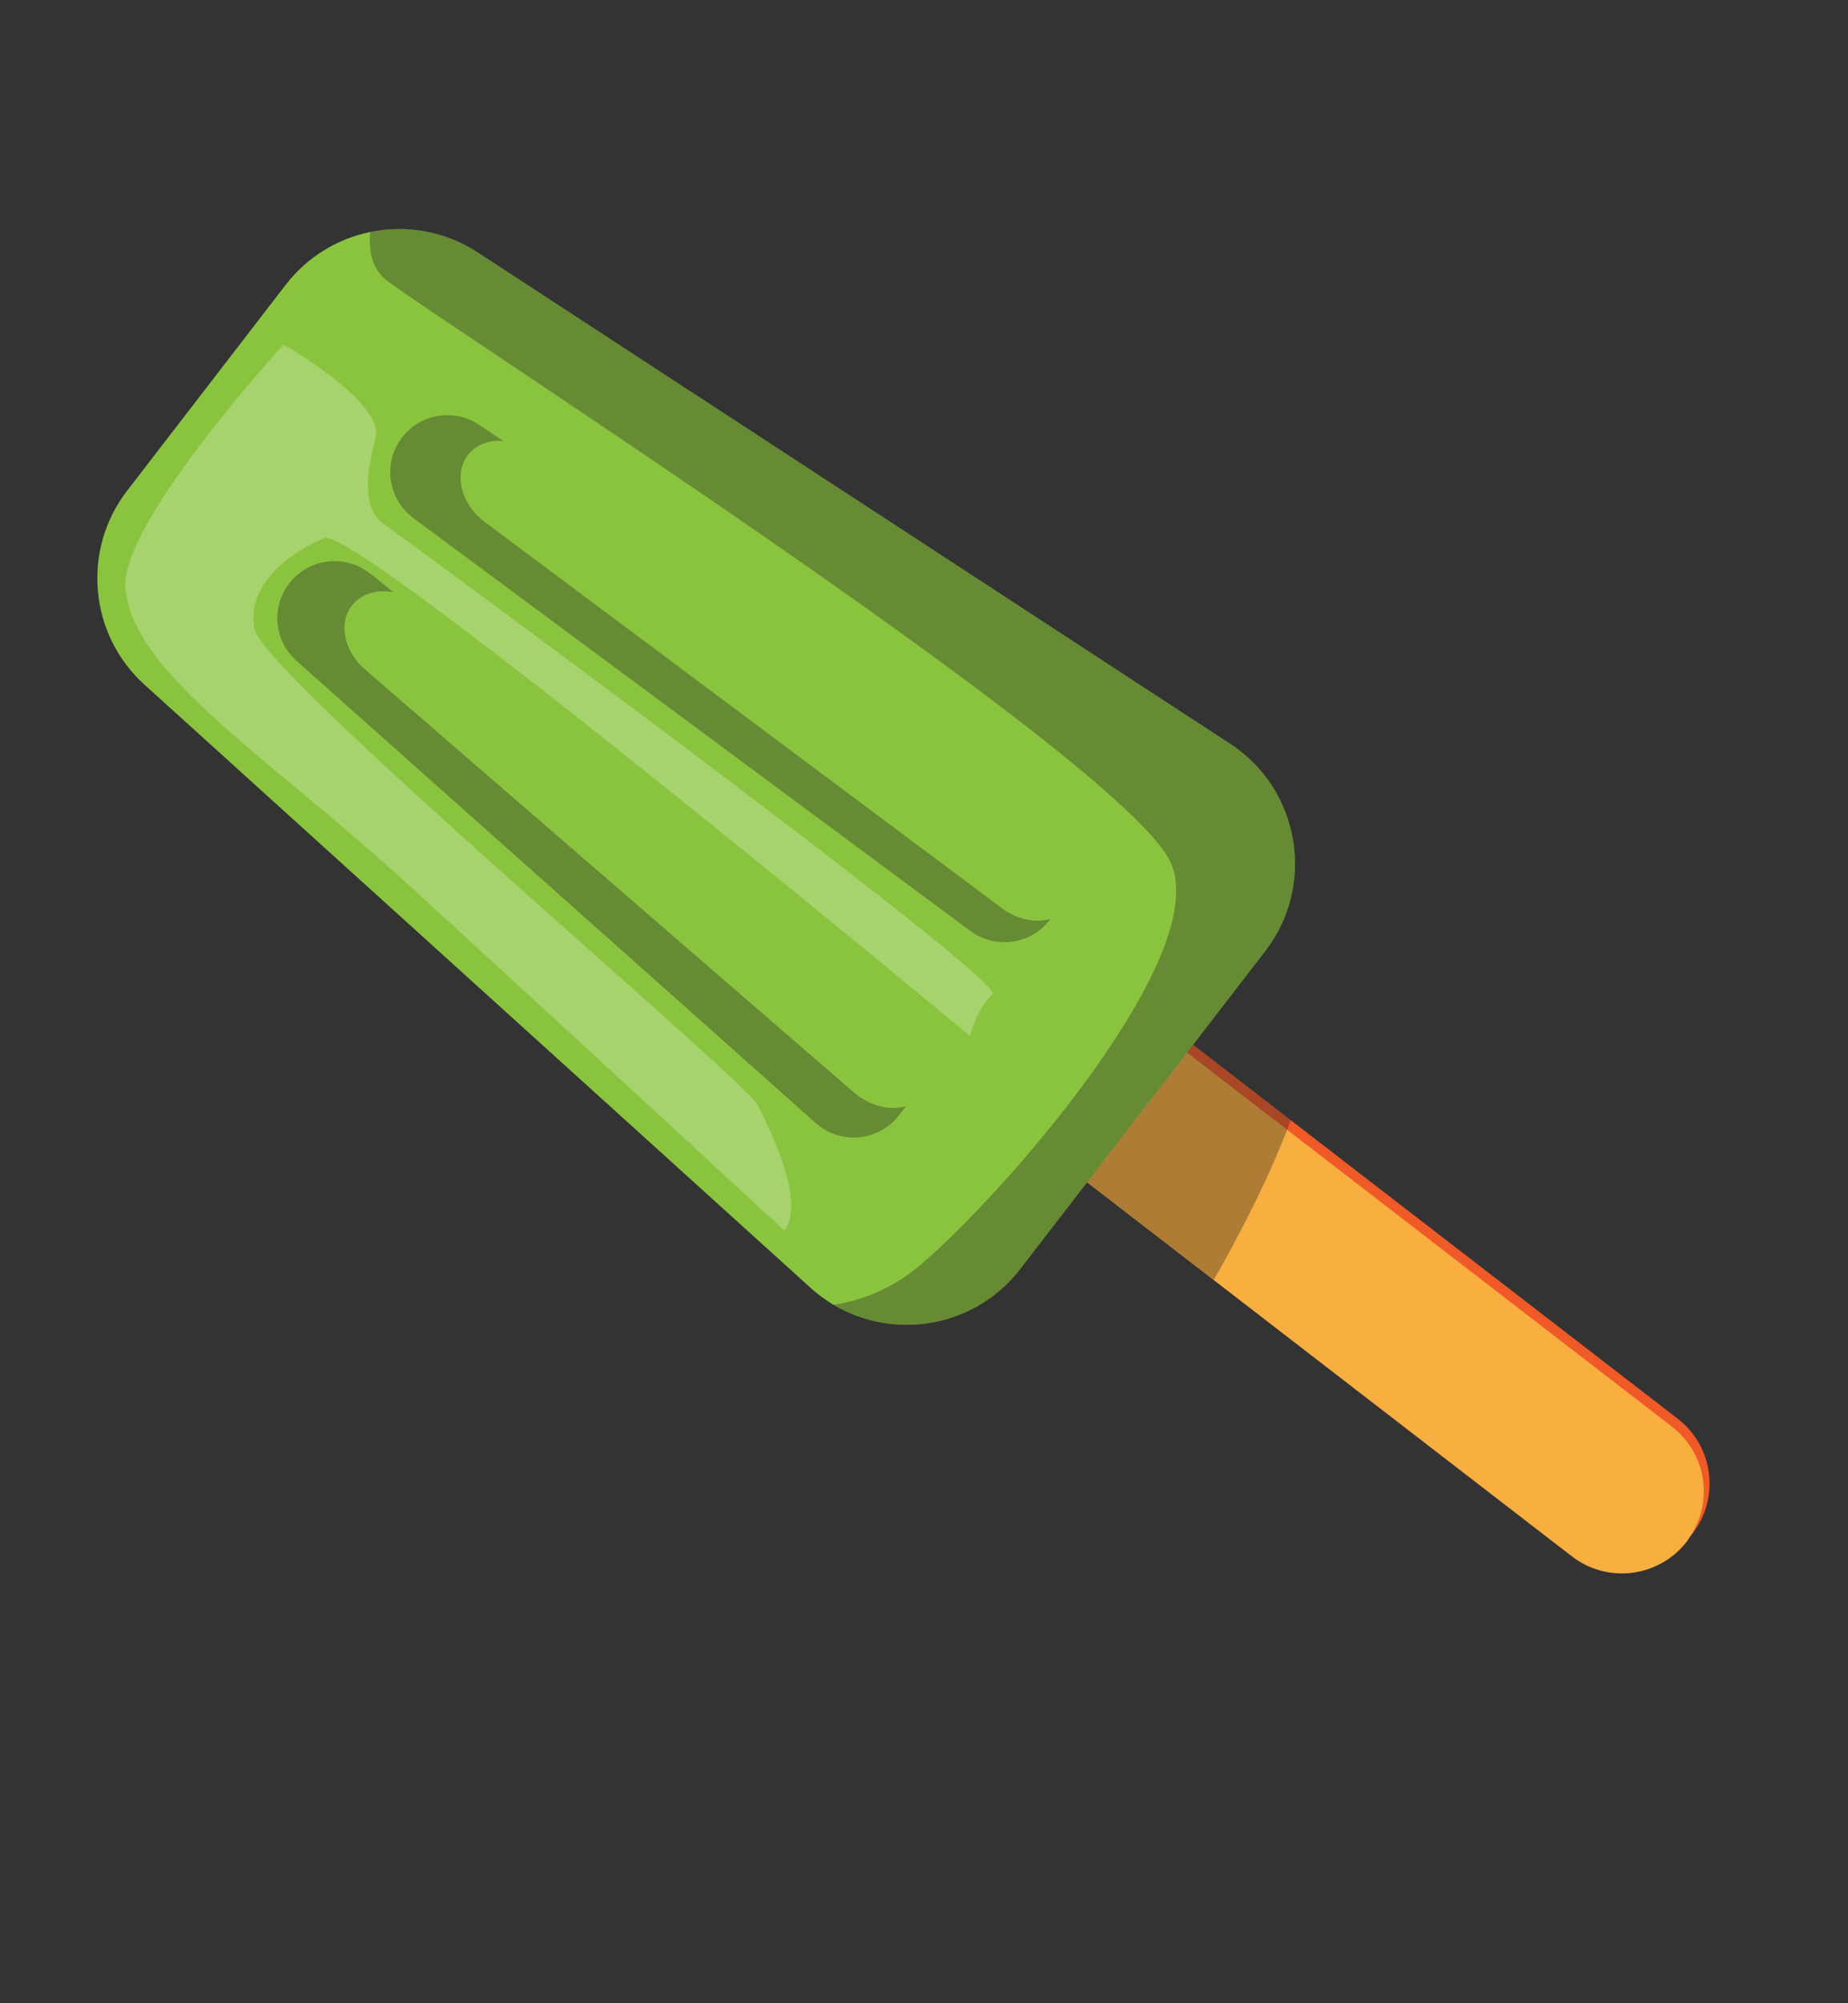
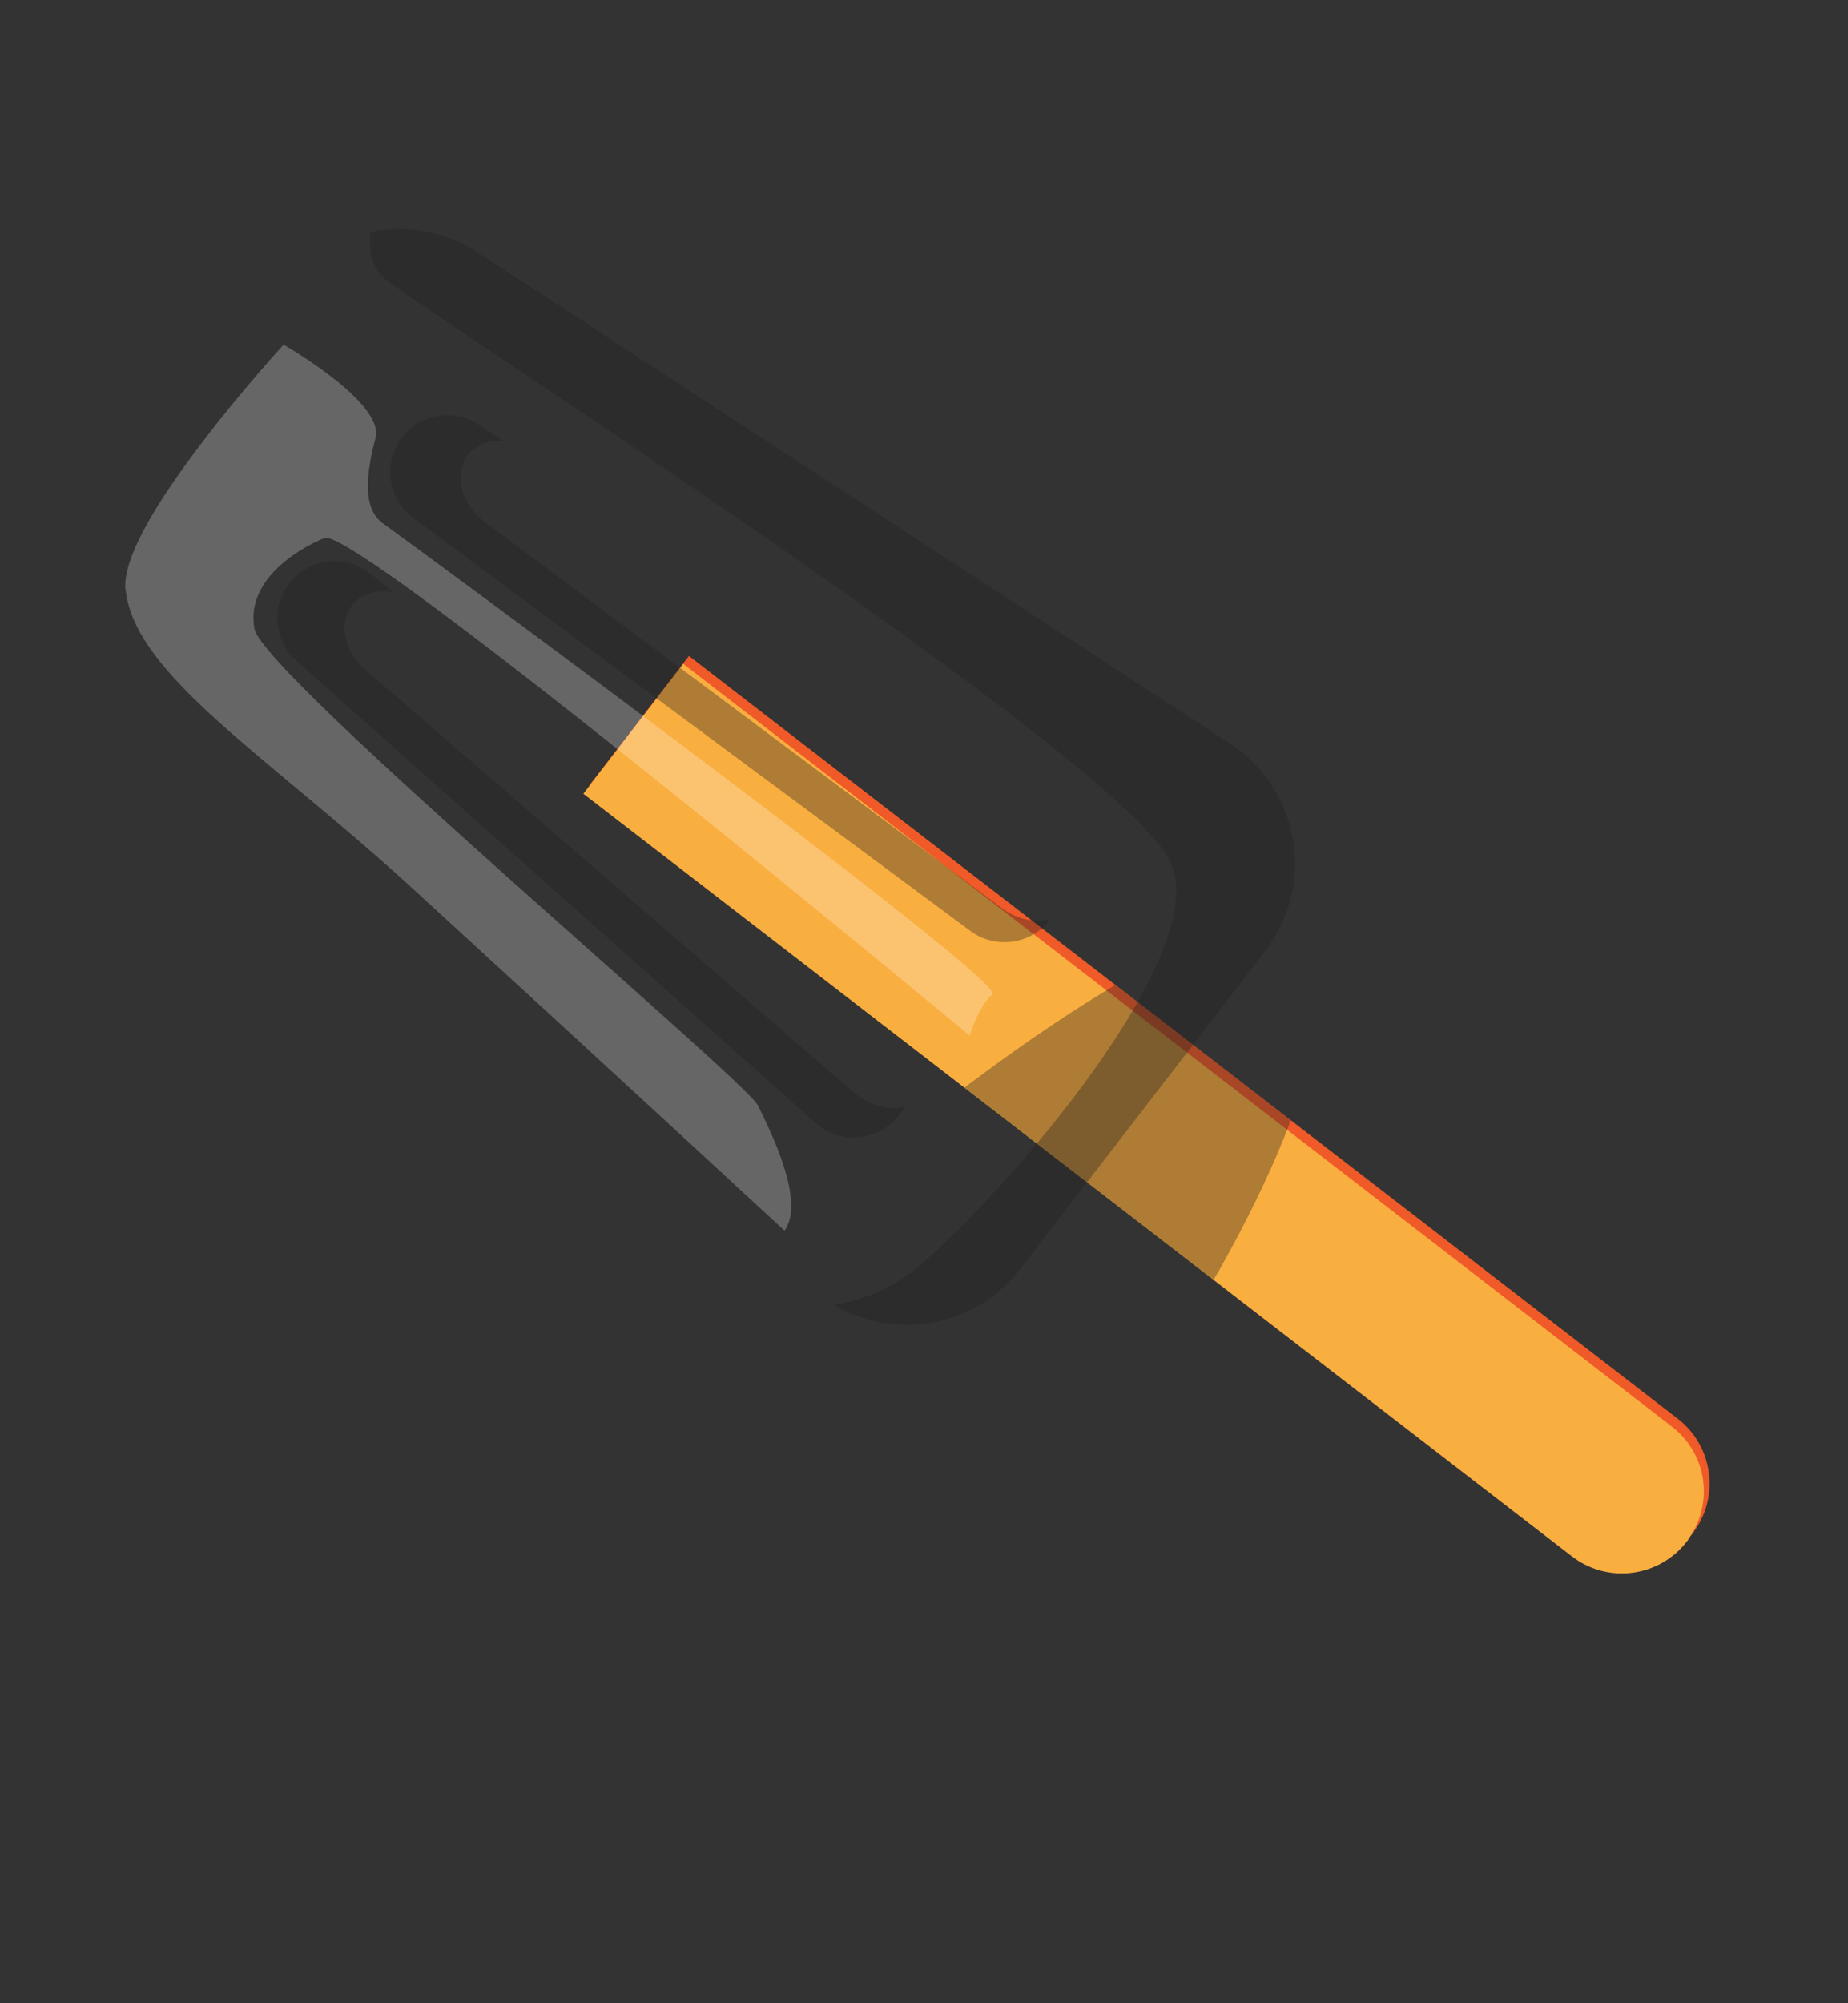
<svg xmlns="http://www.w3.org/2000/svg" width="24" height="26" viewBox="0 0 24 26" fill="none">
  <rect x="0" y="0" width="24" height="26" fill="#333333" stroke="none" />
  <path d="M8.949 8.515L21.787 18.412C22.253 18.771 22.339 19.437 21.982 19.902C21.97 19.917 21.956 19.936 21.941 19.95C21.941 19.95 21.94 19.951 21.938 19.952C21.572 20.374 20.938 20.44 20.489 20.094L7.651 10.197L8.948 8.513L8.949 8.515Z" fill="#EF5A28" />
  <path d="M8.874 8.617L21.712 18.515C22.163 18.862 22.259 19.493 21.942 19.954C21.933 19.972 21.919 19.991 21.908 20.006C21.548 20.472 20.881 20.56 20.413 20.199L7.576 10.302L8.874 8.617Z" fill="#F9AE40" />
  <g style="mix-blend-mode:multiply" opacity="0.35">
    <path d="M14.487 12.787L16.763 14.541C16.747 14.584 16.733 14.621 16.716 14.663C16.465 15.309 16.133 15.957 15.826 16.501C15.804 16.539 15.78 16.575 15.761 16.611L12.526 14.117C12.557 14.09 12.594 14.066 12.631 14.037C13.054 13.72 13.701 13.257 14.37 12.853C14.41 12.83 14.448 12.808 14.486 12.785L14.487 12.787Z" fill="#231F20" />
  </g>
-   <path d="M16.431 12.345L13.25 16.47C12.666 17.229 11.619 17.405 10.827 16.936C10.725 16.875 10.622 16.802 10.528 16.716L1.875 8.885C1.157 8.236 1.058 7.138 1.651 6.369L3.711 3.696C3.992 3.332 4.385 3.098 4.807 3.011C5.273 2.915 5.776 2.997 6.201 3.274L15.974 9.652C16.883 10.243 17.094 11.486 16.431 12.345Z" fill="#8AC43F" />
  <g style="mix-blend-mode:multiply" opacity="0.35">
    <path d="M16.431 12.344L13.25 16.47C12.666 17.229 11.619 17.404 10.827 16.935C11.178 16.881 11.575 16.738 11.954 16.417C13.015 15.521 15.778 12.374 15.196 11.178C14.531 9.817 5.732 4.187 5.025 3.642C4.838 3.498 4.785 3.27 4.807 3.01C5.273 2.914 5.776 2.996 6.201 3.274L15.974 9.651C16.883 10.242 17.094 11.485 16.431 12.344Z" fill="#231F20" />
  </g>
  <g style="mix-blend-mode:multiply" opacity="0.35">
    <path d="M6.537 5.723C6.352 5.708 6.182 5.77 6.077 5.905C5.888 6.15 5.987 6.542 6.295 6.774L13.014 11.789C13.214 11.937 13.449 11.983 13.642 11.927L13.632 11.941C13.384 12.26 12.93 12.323 12.604 12.084L5.367 6.723C5.035 6.477 4.969 6.004 5.222 5.677C5.459 5.369 5.894 5.297 6.217 5.511L6.537 5.723Z" fill="#231F20" />
  </g>
  <g style="mix-blend-mode:multiply" opacity="0.35">
    <path d="M4.81 7.444L5.111 7.687C4.899 7.646 4.69 7.704 4.57 7.859C4.393 8.089 4.467 8.453 4.741 8.689L11.091 14.18C11.298 14.357 11.559 14.418 11.766 14.358L11.675 14.475C11.414 14.815 10.916 14.863 10.595 14.577L3.85 8.576C3.56 8.319 3.519 7.88 3.756 7.571C4.009 7.244 4.483 7.186 4.806 7.445L4.81 7.444Z" fill="#231F20" />
  </g>
  <g style="mix-blend-mode:overlay" opacity="0.25">
    <path d="M1.63 7.664C1.58 7.227 2.097 6.436 2.617 5.753C3.143 5.059 3.683 4.473 3.683 4.473C3.683 4.473 4.998 5.224 4.877 5.684C4.757 6.142 4.701 6.6 4.975 6.794C5.249 6.988 13.08 12.738 12.89 12.905C12.697 13.07 12.594 13.443 12.594 13.443C12.594 13.443 4.619 6.816 4.213 6.983C3.808 7.15 3.191 7.565 3.305 8.163C3.418 8.759 9.681 14.012 9.845 14.35C10.01 14.688 10.464 15.592 10.189 15.973C10.189 15.973 7.681 13.656 5.332 11.508C3.486 9.819 1.758 8.767 1.633 7.664L1.63 7.664Z" fill="white" />
  </g>
</svg>